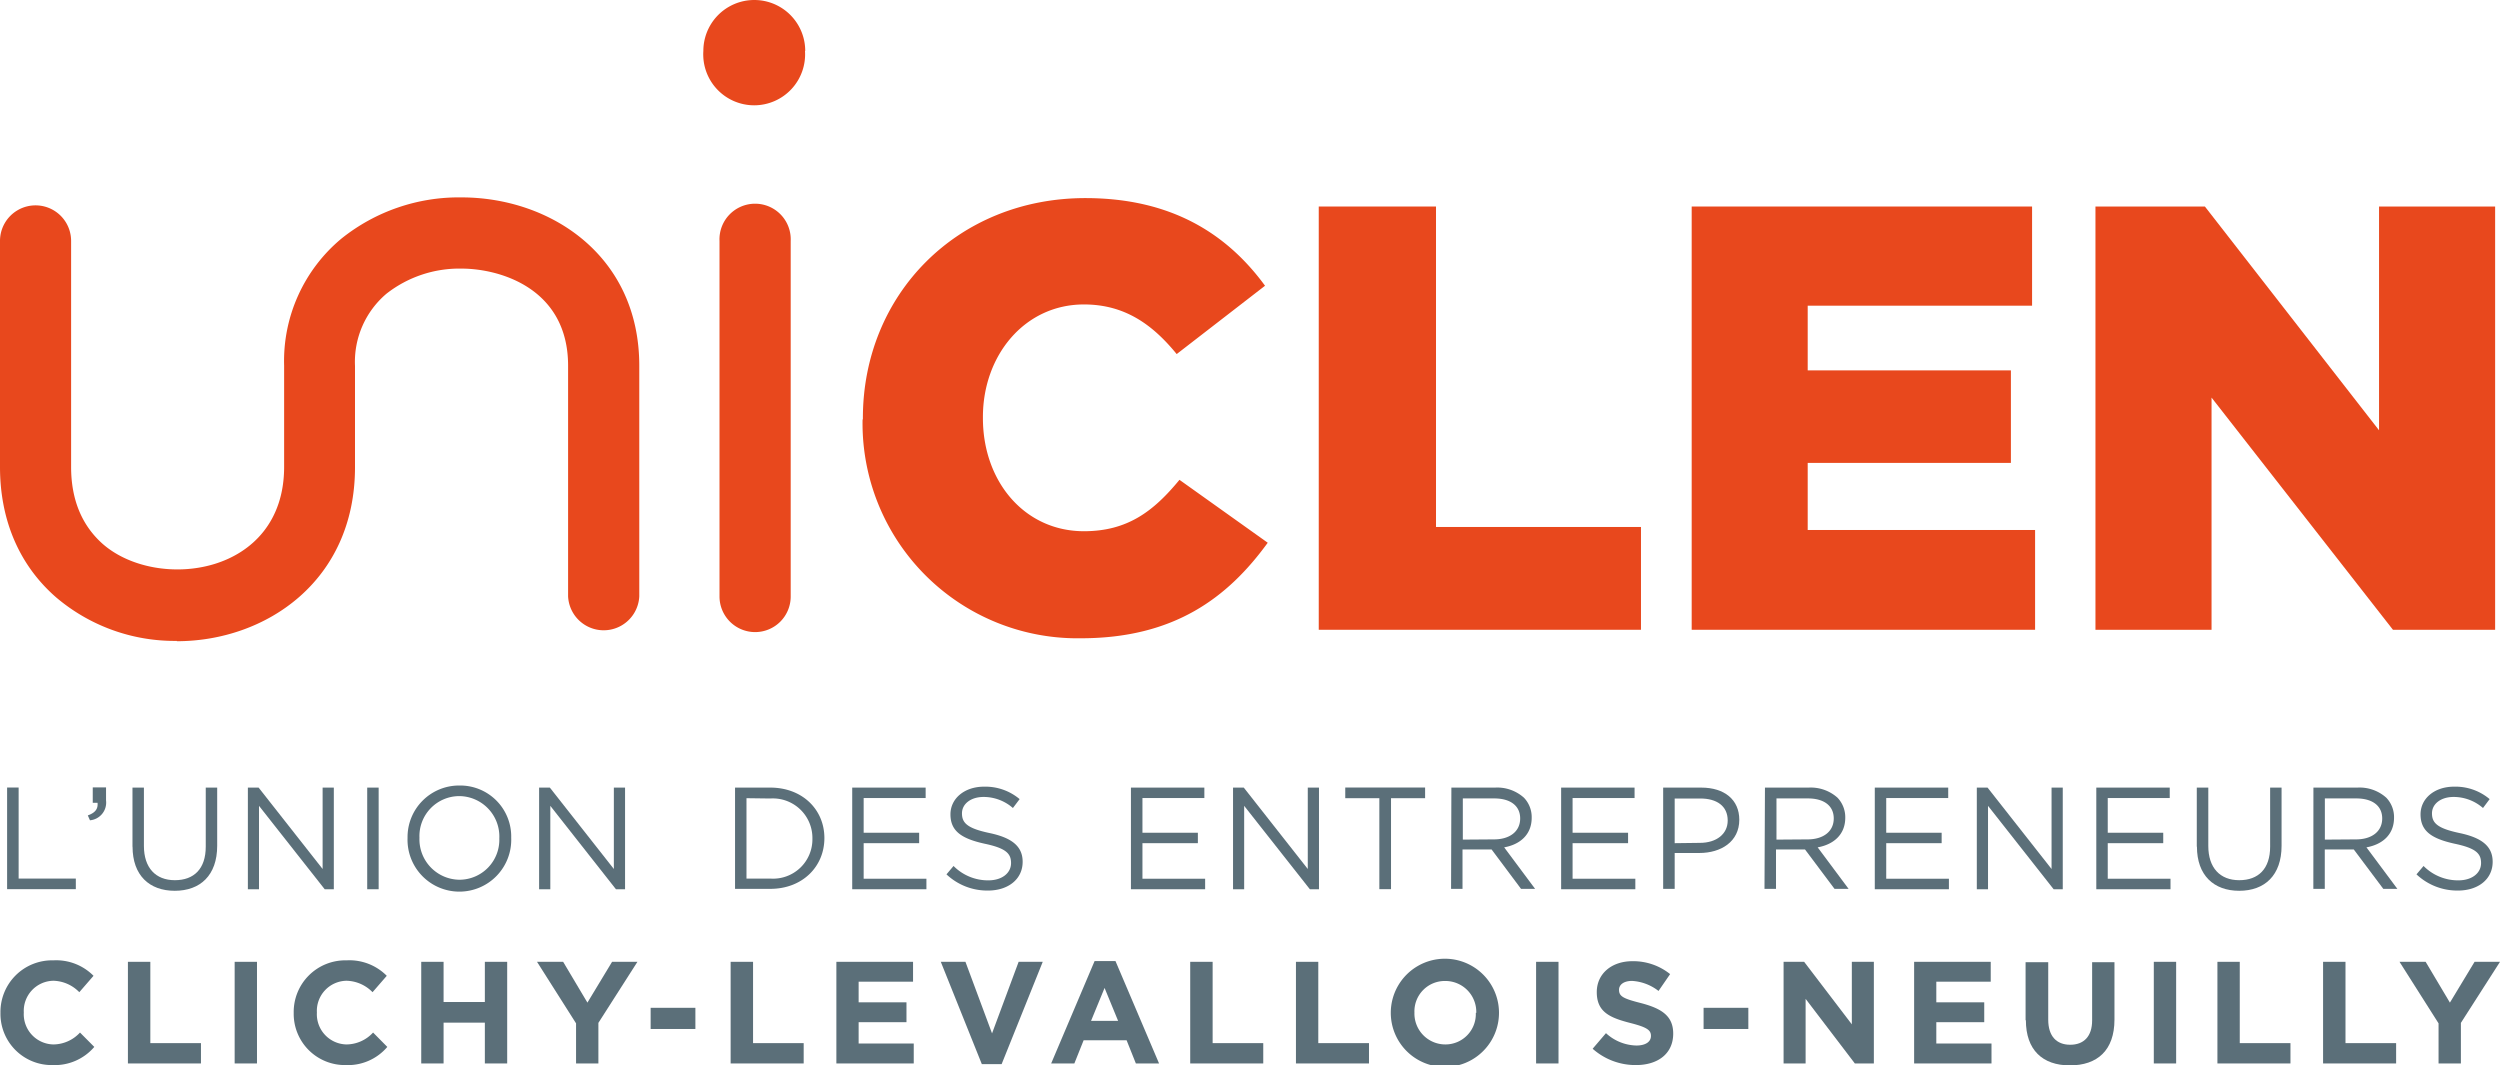
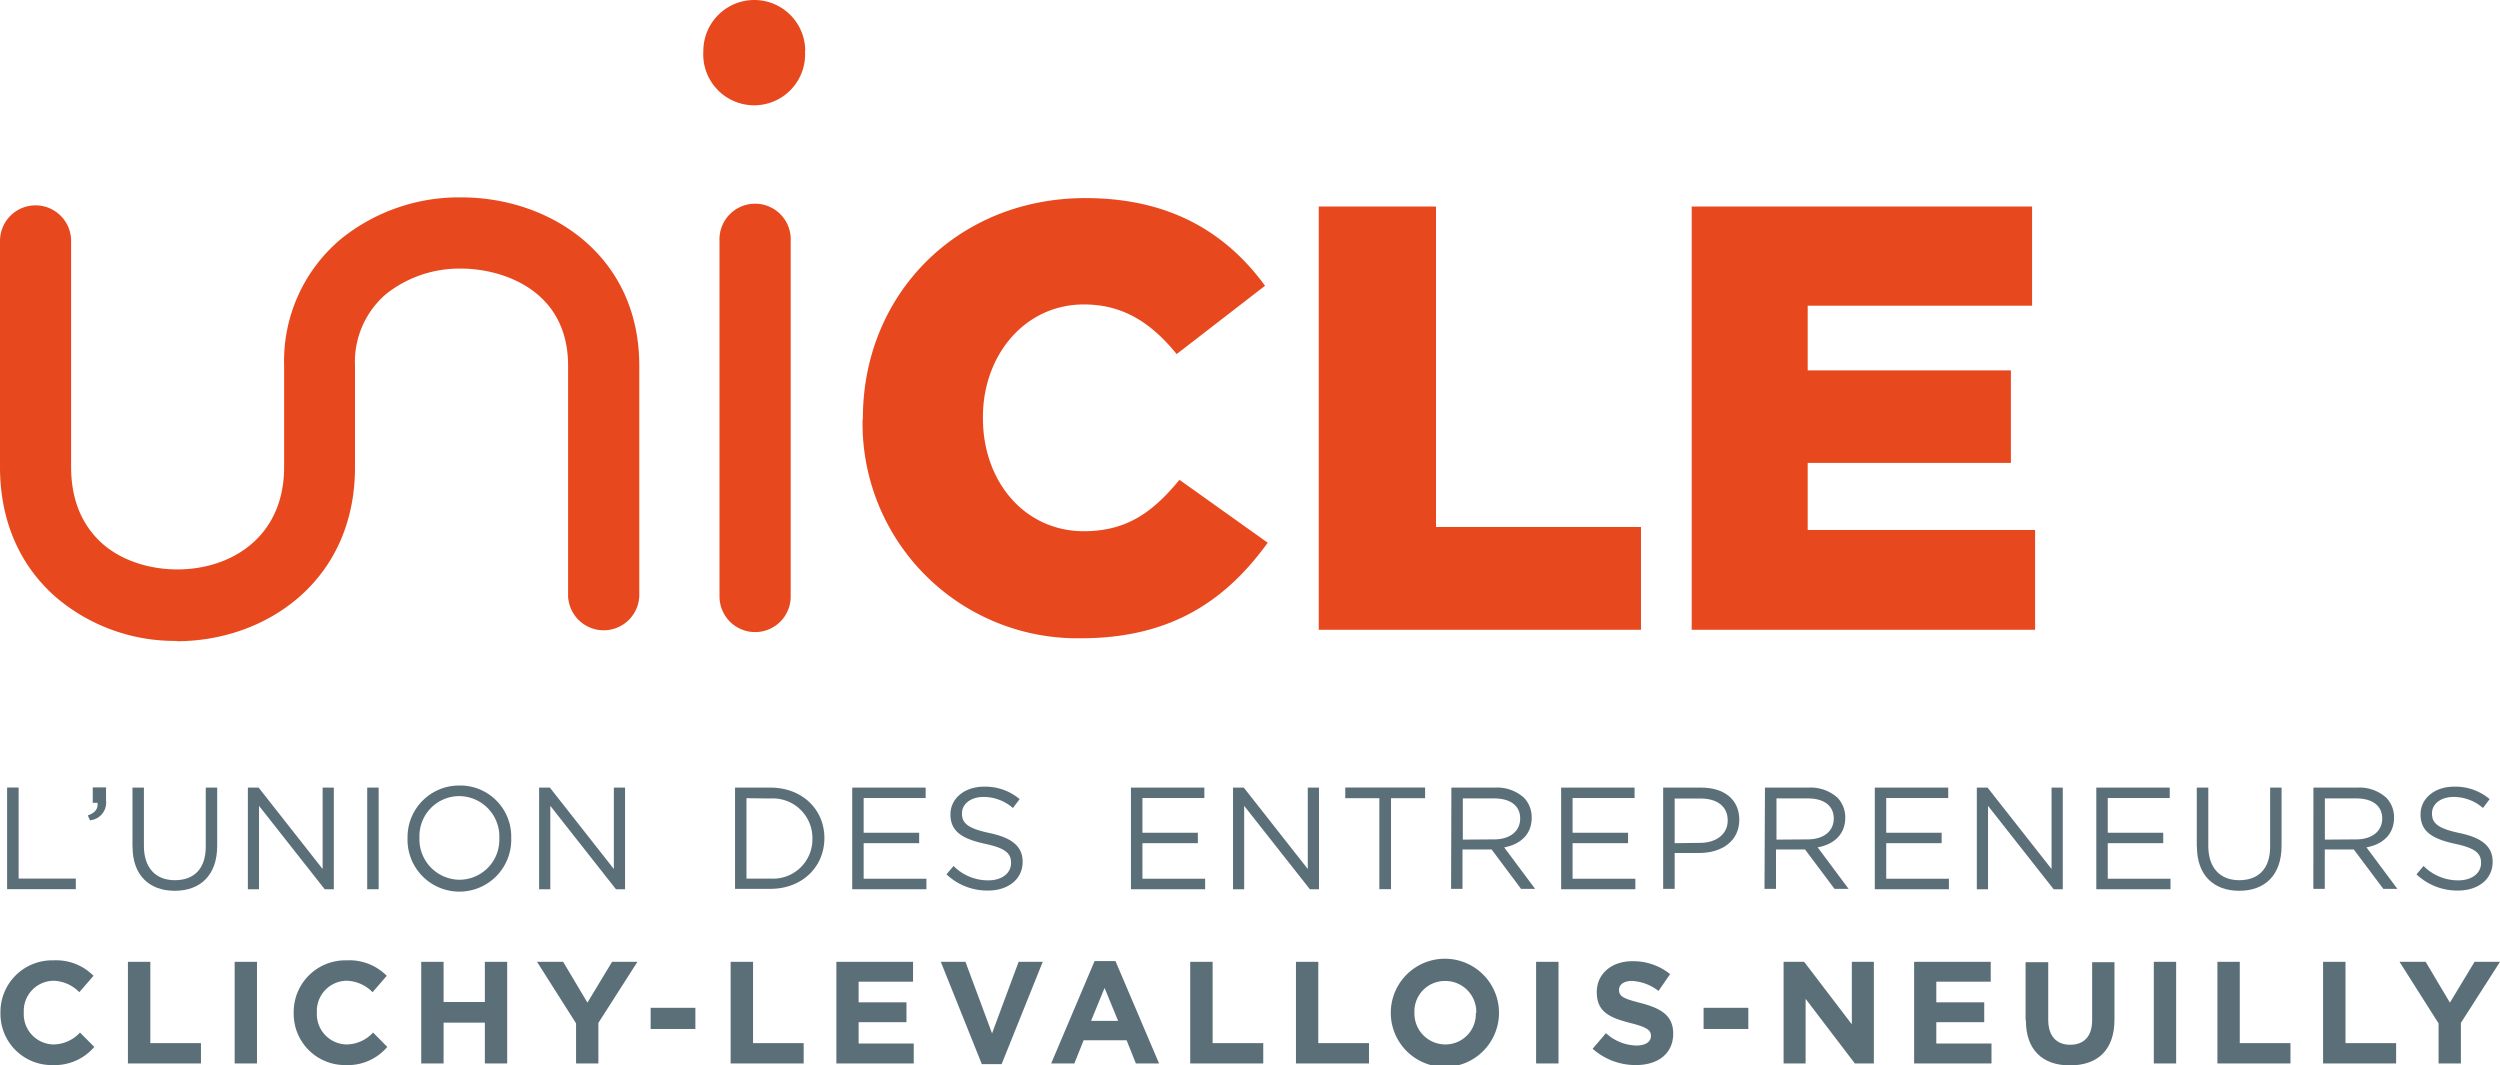
<svg xmlns="http://www.w3.org/2000/svg" viewBox="0 0 323.45 137.81">
  <defs>
    <style>.a{fill:#e8481d;}.b{fill:#5b6f79;}</style>
  </defs>
  <path class="a" d="M22.9,82.92a23.68,23.68,0,0,1-15.6-5.6C2.52,73.18,0,67.33,0,60.41V31.17a4.6,4.6,0,1,1,9.2,0V60.41c0,4.23,1.39,7.59,4.13,10,7.07,6.13,23.43,4.07,23.43-10l0-13.1a20.6,20.6,0,0,1,7.39-16.42,24.28,24.28,0,0,1,15.56-5.35c11.45,0,23,7.48,23,21.77V77.15a4.61,4.61,0,0,1-9.21,0V47.31c0-9.92-8.69-12.56-13.83-12.56A15.31,15.31,0,0,0,50,38a11.55,11.55,0,0,0-4.07,9.34l0,13.11c0,14.78-11.6,22.51-23.06,22.51" />
  <path class="a" d="M97.7,81.78a4.61,4.61,0,0,1-4.61-4.6v-46a4.61,4.61,0,1,1,9.21,0v46a4.6,4.6,0,0,1-4.6,4.6" />
  <path class="a" d="M104.15,6.59A6.59,6.59,0,1,1,91,6.59a6.59,6.59,0,1,1,13.18,0" />
  <path class="a" d="M111.64,54.26V54.1c0-16,12.21-28.47,28.79-28.47,11.19,0,18.38,4.69,23.24,11.34l-11.43,8.84c-3.13-3.83-6.72-6.42-12-6.42-7.67,0-13.07,6.58-13.07,14.56v.15c0,8.22,5.4,14.63,13.07,14.63,5.71,0,9.07-2.66,12.36-6.65l11.42,8.14c-5.17,7.12-12.13,12.36-24.17,12.36a27.81,27.81,0,0,1-28.25-28.32" />
  <polygon class="a" points="170.62 26.72 185.79 26.72 185.79 68.18 212.31 68.18 212.31 81.48 170.62 81.48 170.62 26.72" />
  <polygon class="a" points="218.87 26.72 262.91 26.72 262.91 39.55 233.88 39.55 233.88 47.92 260.17 47.92 260.17 59.89 233.88 59.89 233.88 68.57 263.3 68.57 263.3 81.48 218.87 81.48 218.87 26.72" />
-   <polygon class="a" points="271.11 26.72 285.27 26.72 307.8 55.67 307.8 26.72 322.82 26.72 322.82 81.48 309.6 81.48 286.13 51.44 286.13 81.48 271.11 81.48 271.11 26.72" />
  <polygon class="b" points="0.92 101.89 0.92 115.04 9.81 115.04 9.81 113.67 2.41 113.67 2.41 101.89 0.92 101.89" />
  <path class="b" d="M11.36,105.5c.94-.34,1.34-.82,1.26-1.63H12v-2h1.72v1.69a2.3,2.3,0,0,1-2.08,2.57Z" />
  <path class="b" d="M17.14,109.54V101.9h1.48v7.55c0,2.83,1.52,4.43,4,4.43s4-1.47,4-4.34V101.9h1.48v7.53c0,3.83-2.2,5.82-5.49,5.82s-5.46-2-5.46-5.71" />
  <polygon class="b" points="32.07 101.9 33.46 101.9 41.74 112.43 41.74 101.9 43.19 101.9 43.19 115.05 42.01 115.05 33.51 104.26 33.51 115.05 32.07 115.05 32.07 101.9" />
  <rect class="b" x="47.51" y="101.9" width="1.48" height="13.15" />
  <path class="b" d="M64.6,108.51v0A5.23,5.23,0,0,0,59.42,103a5.17,5.17,0,0,0-5.15,5.39v0a5.23,5.23,0,0,0,5.19,5.43,5.17,5.17,0,0,0,5.14-5.39m-11.87,0v0a6.67,6.67,0,0,1,6.73-6.8,6.6,6.6,0,0,1,6.68,6.76v0a6.71,6.71,0,1,1-13.41,0" />
  <polygon class="b" points="69.75 101.9 71.14 101.9 79.42 112.43 79.42 101.9 80.87 101.9 80.87 115.05 79.69 115.05 71.2 104.26 71.2 115.05 69.75 115.05 69.75 101.9" />
  <path class="b" d="M96.58,103.27v10.4h3.08a5.09,5.09,0,0,0,5.45-5.16v0a5.12,5.12,0,0,0-5.45-5.2ZM95.1,101.9h4.56c4.14,0,7,2.83,7,6.53v0c0,3.7-2.85,6.57-7,6.57H95.1Z" />
  <polygon class="b" points="110.26 101.9 119.76 101.9 119.76 103.25 111.74 103.25 111.74 107.74 118.92 107.74 118.92 109.09 111.74 109.09 111.74 113.69 119.86 113.69 119.86 115.05 110.26 115.05 110.26 101.9" />
  <path class="b" d="M122.45,113.13l.92-1.09a6.27,6.27,0,0,0,4.51,1.86c1.76,0,2.93-.94,2.93-2.24v0c0-1.23-.66-1.92-3.42-2.5-3-.66-4.42-1.64-4.42-3.8v0c0-2.06,1.83-3.58,4.33-3.58a6.88,6.88,0,0,1,4.62,1.61l-.87,1.15a5.75,5.75,0,0,0-3.79-1.43c-1.71,0-2.8.94-2.8,2.12v0c0,1.24.68,1.94,3.57,2.55s4.28,1.72,4.28,3.72v0c0,2.26-1.88,3.72-4.49,3.72a7.69,7.69,0,0,1-5.37-2.1" />
  <polygon class="b" points="146.32 101.9 155.82 101.9 155.82 103.25 147.81 103.25 147.81 107.74 154.98 107.74 154.98 109.09 147.81 109.09 147.81 113.69 155.92 113.69 155.92 115.05 146.32 115.05 146.32 101.9" />
  <polygon class="b" points="159.53 101.9 160.92 101.9 169.2 112.43 169.2 101.9 170.65 101.9 170.65 115.05 169.47 115.05 160.97 104.26 160.97 115.05 159.53 115.05 159.53 101.9" />
  <polygon class="b" points="178.46 103.27 174.05 103.27 174.05 101.89 184.38 101.89 184.38 103.27 179.97 103.27 179.97 115.04 178.46 115.04 178.46 103.27" />
  <path class="b" d="M193.3,108.6c2,0,3.38-1,3.38-2.71v0c0-1.62-1.24-2.59-3.36-2.59h-4.06v5.33Zm-5.52-6.7h5.65a5.17,5.17,0,0,1,3.74,1.31,3.63,3.63,0,0,1,1,2.59v0c0,2.18-1.5,3.46-3.56,3.83l4,5.37h-1.82l-3.81-5.1h-3.76V115h-1.48Z" />
  <polygon class="b" points="201.98 101.9 211.48 101.9 211.48 103.25 203.46 103.25 203.46 107.74 210.64 107.74 210.64 109.09 203.46 109.09 203.46 113.69 211.58 113.69 211.58 115.05 201.98 115.05 201.98 101.9" />
  <path class="b" d="M219.92,109.05c2.18,0,3.61-1.16,3.61-2.89v0c0-1.88-1.41-2.85-3.54-2.85h-3.32v5.78Zm-4.74-7.15h4.93c3,0,4.92,1.57,4.92,4.16v0c0,2.84-2.37,4.3-5.17,4.3h-3.19V115h-1.49Z" />
  <path class="b" d="M233.87,108.6c2,0,3.38-1,3.38-2.71v0c0-1.62-1.23-2.59-3.35-2.59h-4.06v5.33Zm-5.52-6.7H234a5.19,5.19,0,0,1,3.74,1.31,3.67,3.67,0,0,1,1,2.59v0c0,2.18-1.51,3.46-3.57,3.83l4,5.37h-1.82l-3.82-5.1h-3.75V115h-1.49Z" />
  <polygon class="b" points="242.56 101.9 252.06 101.9 252.06 103.25 244.04 103.25 244.04 107.74 251.21 107.74 251.21 109.09 244.04 109.09 244.04 113.69 252.15 113.69 252.15 115.05 242.56 115.05 242.56 101.9" />
  <polygon class="b" points="255.76 101.9 257.15 101.9 265.43 112.43 265.43 101.9 266.88 101.9 266.88 115.05 265.7 115.05 257.21 104.26 257.21 115.05 255.76 115.05 255.76 101.9" />
  <polygon class="b" points="271.22 101.9 280.72 101.9 280.72 103.25 272.7 103.25 272.7 107.74 279.88 107.74 279.88 109.09 272.7 109.09 272.7 113.69 280.82 113.69 280.82 115.05 271.22 115.05 271.22 101.9" />
  <path class="b" d="M284.22,109.54V101.9h1.49v7.55c0,2.83,1.52,4.43,4,4.43s4-1.47,4-4.34V101.9h1.48v7.53c0,3.83-2.19,5.82-5.48,5.82s-5.47-2-5.47-5.71" />
  <path class="b" d="M304.83,108.6c2,0,3.38-1,3.38-2.71v0c0-1.62-1.24-2.59-3.36-2.59h-4.06v5.33Zm-5.52-6.7H305a5.17,5.17,0,0,1,3.74,1.31,3.63,3.63,0,0,1,1,2.59v0c0,2.18-1.5,3.46-3.57,3.83l4,5.37h-1.82l-3.82-5.1h-3.75V115h-1.48Z" />
  <path class="b" d="M312.64,113.13l.92-1.09a6.28,6.28,0,0,0,4.51,1.86c1.76,0,2.93-.94,2.93-2.24v0c0-1.23-.66-1.92-3.42-2.5-3-.66-4.41-1.64-4.41-3.8v0c0-2.06,1.82-3.58,4.32-3.58a6.84,6.84,0,0,1,4.62,1.61l-.86,1.15a5.77,5.77,0,0,0-3.8-1.43c-1.71,0-2.8.94-2.8,2.12v0c0,1.24.68,1.94,3.57,2.55s4.28,1.72,4.28,3.72v0c0,2.26-1.88,3.72-4.49,3.72a7.69,7.69,0,0,1-5.37-2.1" />
  <path class="b" d="M.06,131.05v0a6.68,6.68,0,0,1,6.85-6.8,6.79,6.79,0,0,1,5.19,2l-1.84,2.12a4.85,4.85,0,0,0-3.36-1.48A3.9,3.9,0,0,0,3.08,131v0a3.91,3.91,0,0,0,3.82,4.13,4.73,4.73,0,0,0,3.45-1.54l1.85,1.86a6.74,6.74,0,0,1-5.4,2.35,6.63,6.63,0,0,1-6.74-6.76" />
  <polygon class="b" points="16.55 124.44 16.55 137.59 26 137.59 26 134.96 19.45 134.96 19.45 124.44 16.55 124.44" />
  <rect class="b" x="30.36" y="124.44" width="2.89" height="13.15" />
  <path class="b" d="M38,131.05v0a6.68,6.68,0,0,1,6.85-6.8,6.8,6.8,0,0,1,5.19,2l-1.84,2.12a4.86,4.86,0,0,0-3.36-1.48A3.9,3.9,0,0,0,41,131v0a3.91,3.91,0,0,0,3.82,4.13,4.73,4.73,0,0,0,3.45-1.54l1.84,1.86a6.7,6.7,0,0,1-5.39,2.35A6.63,6.63,0,0,1,38,131.05" />
  <polygon class="b" points="62.73 124.44 62.73 129.64 57.39 129.64 57.39 124.44 54.5 124.44 54.5 137.59 57.39 137.59 57.39 132.31 62.73 132.31 62.73 137.59 65.62 137.59 65.62 124.44 62.73 124.44" />
  <polygon class="b" points="79.19 124.44 76 129.72 72.86 124.44 69.48 124.44 74.53 132.4 74.53 137.59 77.42 137.59 77.42 132.34 82.47 124.44 79.19 124.44" />
  <rect class="b" x="84.18" y="130.39" width="5.79" height="2.74" />
  <polygon class="b" points="94.53 124.44 94.53 137.59 103.98 137.59 103.98 134.96 97.43 134.96 97.43 124.44 94.53 124.44" />
  <polygon class="b" points="108.21 124.44 108.21 137.59 118.22 137.59 118.22 135.01 111.09 135.01 111.09 132.25 117.28 132.25 117.28 129.68 111.09 129.68 111.09 127.01 118.13 127.01 118.13 124.44 108.21 124.44" />
  <polygon class="b" points="131.79 124.44 128.35 133.7 124.91 124.44 121.72 124.44 127.03 137.68 129.59 137.68 134.91 124.44 131.79 124.44" />
  <path class="b" d="M142.91,127.82l1.75,4.26h-3.5Zm-1.29-3.48L136,137.59h3l1.2-3h5.56l1.2,3h3l-5.64-13.25Z" />
  <polygon class="b" points="153.99 124.44 153.99 137.59 163.44 137.59 163.44 134.96 156.89 134.96 156.89 124.44 153.99 124.44" />
  <polygon class="b" points="167.67 124.44 167.67 137.59 177.12 137.59 177.12 134.96 170.56 134.96 170.56 124.44 167.67 124.44" />
  <path class="b" d="M191,131.05v0a4,4,0,0,0-4-4.13A3.93,3.93,0,0,0,183,131v0a4,4,0,0,0,4,4.13,3.93,3.93,0,0,0,3.94-4.09m-11,0v0a7,7,0,0,1,14,0v0a7,7,0,0,1-14,0" />
  <rect class="b" x="198.74" y="124.44" width="2.9" height="13.15" />
  <path class="b" d="M206.07,135.67l1.71-2a6,6,0,0,0,3.93,1.6c1.18,0,1.89-.47,1.89-1.24v0c0-.73-.45-1.11-2.65-1.67-2.65-.68-4.36-1.41-4.36-4v0c0-2.38,1.92-4,4.61-4a7.61,7.61,0,0,1,4.88,1.67l-1.5,2.18a6.17,6.17,0,0,0-3.42-1.3c-1.11,0-1.69.51-1.69,1.15v0c0,.86.56,1.14,2.84,1.72,2.67.7,4.17,1.66,4.17,3.95v0c0,2.61-2,4.07-4.83,4.07a8.37,8.37,0,0,1-5.58-2.1" />
  <rect class="b" x="220.41" y="130.39" width="5.79" height="2.74" />
  <polygon class="b" points="239.59 124.44 239.59 132.53 233.42 124.44 230.76 124.44 230.76 137.59 233.61 137.59 233.61 129.23 239.98 137.59 242.44 137.59 242.44 124.44 239.59 124.44" />
  <polygon class="b" points="247.65 124.44 247.65 137.59 257.66 137.59 257.66 135.01 250.52 135.01 250.52 132.25 256.72 132.25 256.72 129.68 250.52 129.68 250.52 127.01 257.56 127.01 257.56 124.44 247.65 124.44" />
  <path class="b" d="M262.07,132v-7.51H265v7.44c0,2.14,1.08,3.24,2.84,3.24s2.84-1.07,2.84-3.15v-7.53h2.89v7.42c0,4-2.23,5.93-5.77,5.93s-5.69-2-5.69-5.84" />
  <rect class="b" x="278.66" y="124.44" width="2.89" height="13.15" />
  <polygon class="b" points="286.89 124.44 286.89 137.59 296.34 137.59 296.34 134.96 289.78 134.96 289.78 124.44 286.89 124.44" />
  <polygon class="b" points="300.56 124.44 300.56 137.59 310.01 137.59 310.01 134.96 303.46 134.96 303.46 124.44 300.56 124.44" />
  <polygon class="b" points="320.16 124.44 316.97 129.72 313.83 124.44 310.45 124.44 315.5 132.4 315.5 137.59 318.39 137.59 318.39 132.34 323.45 124.44 320.16 124.44" />
</svg>